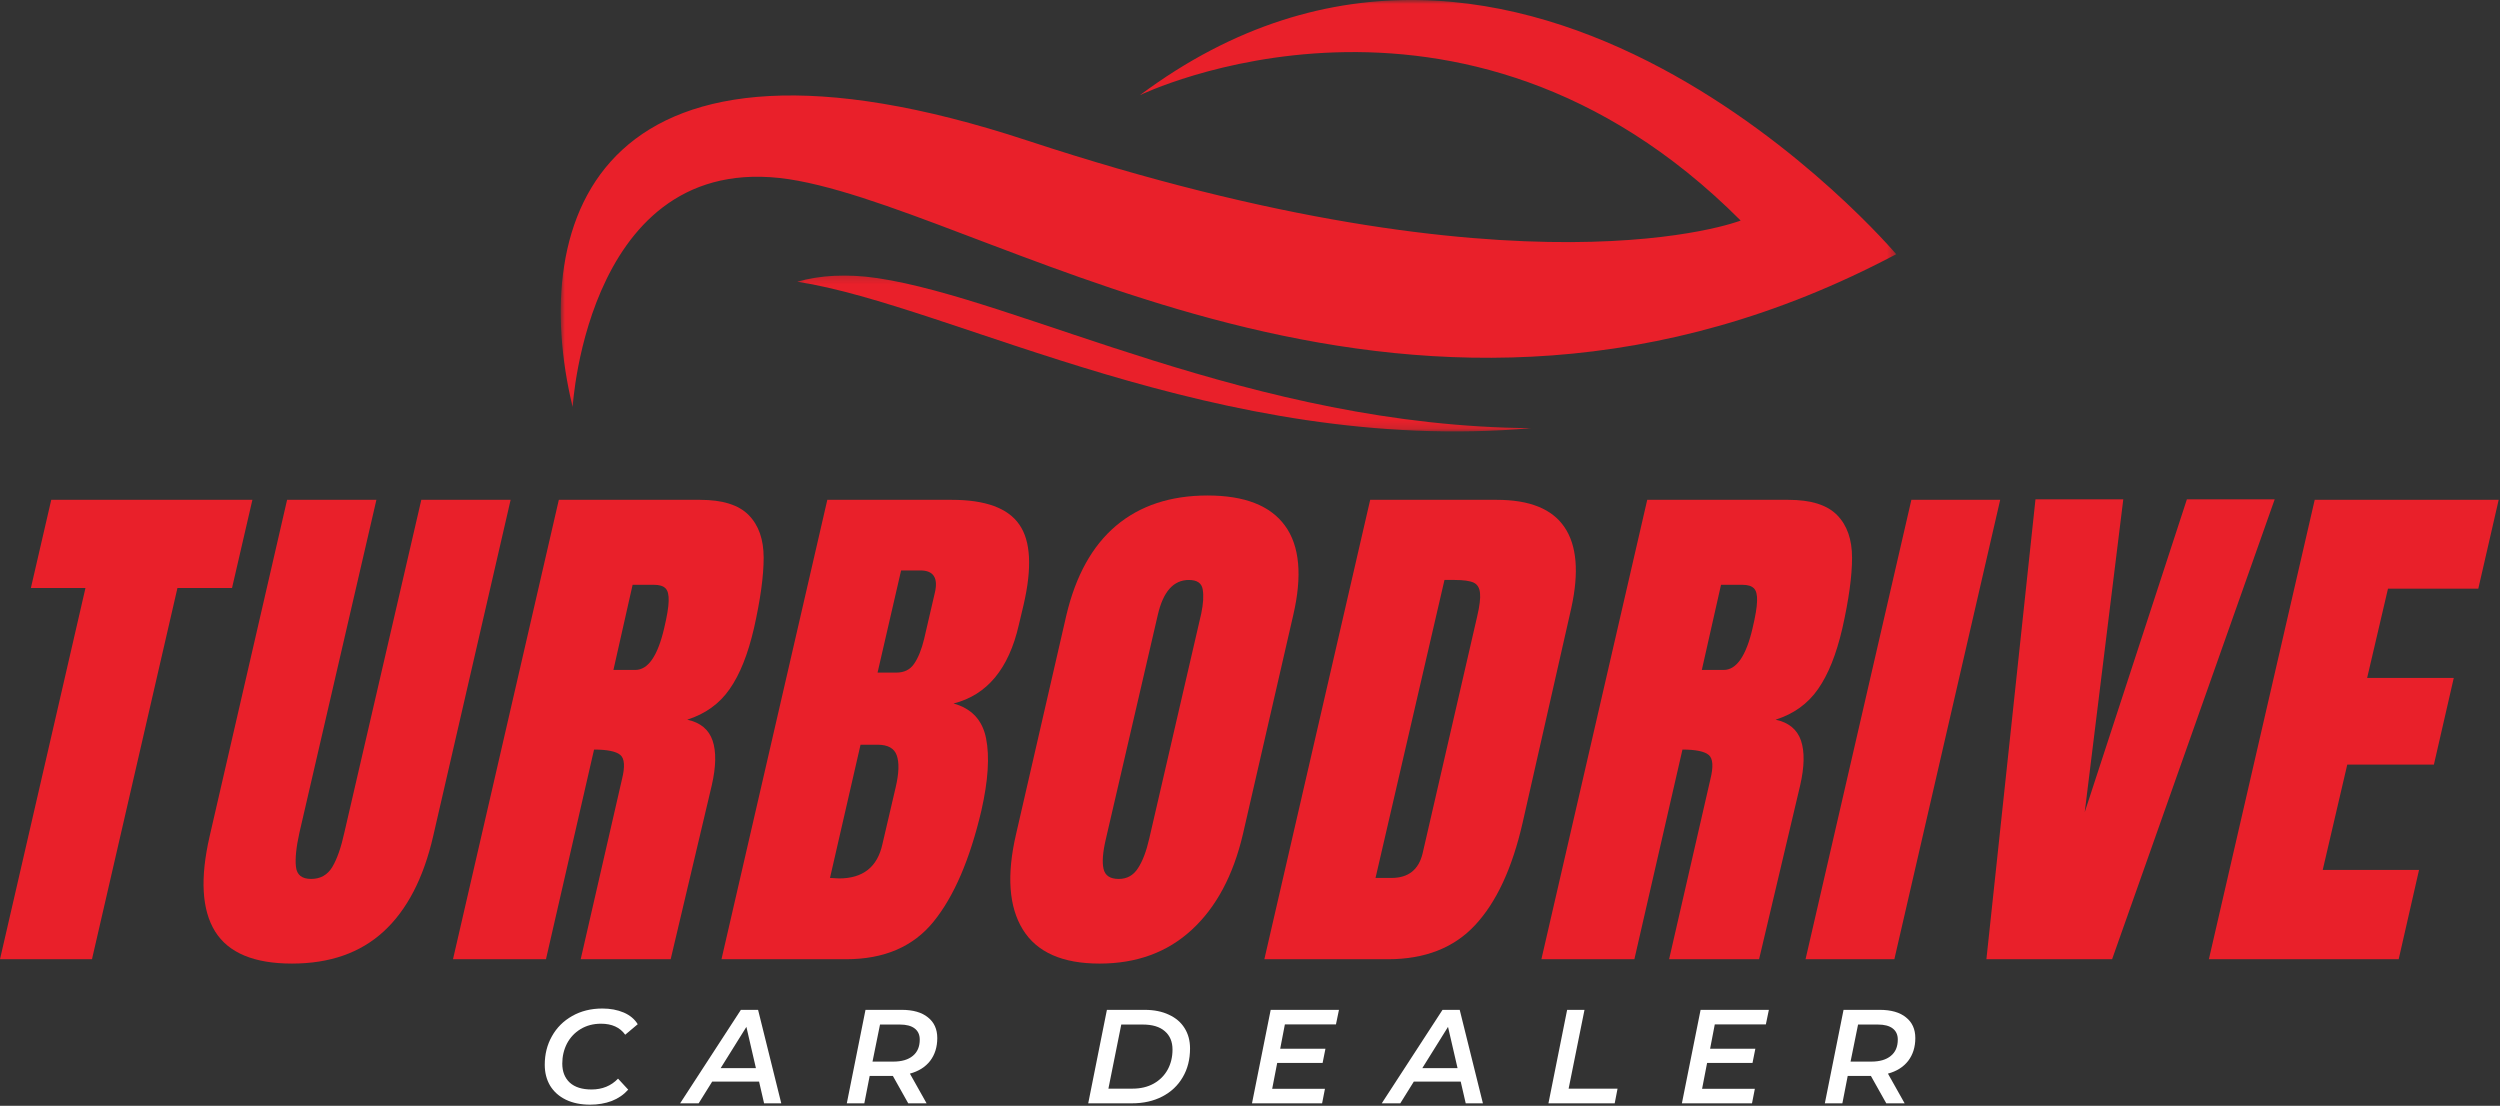
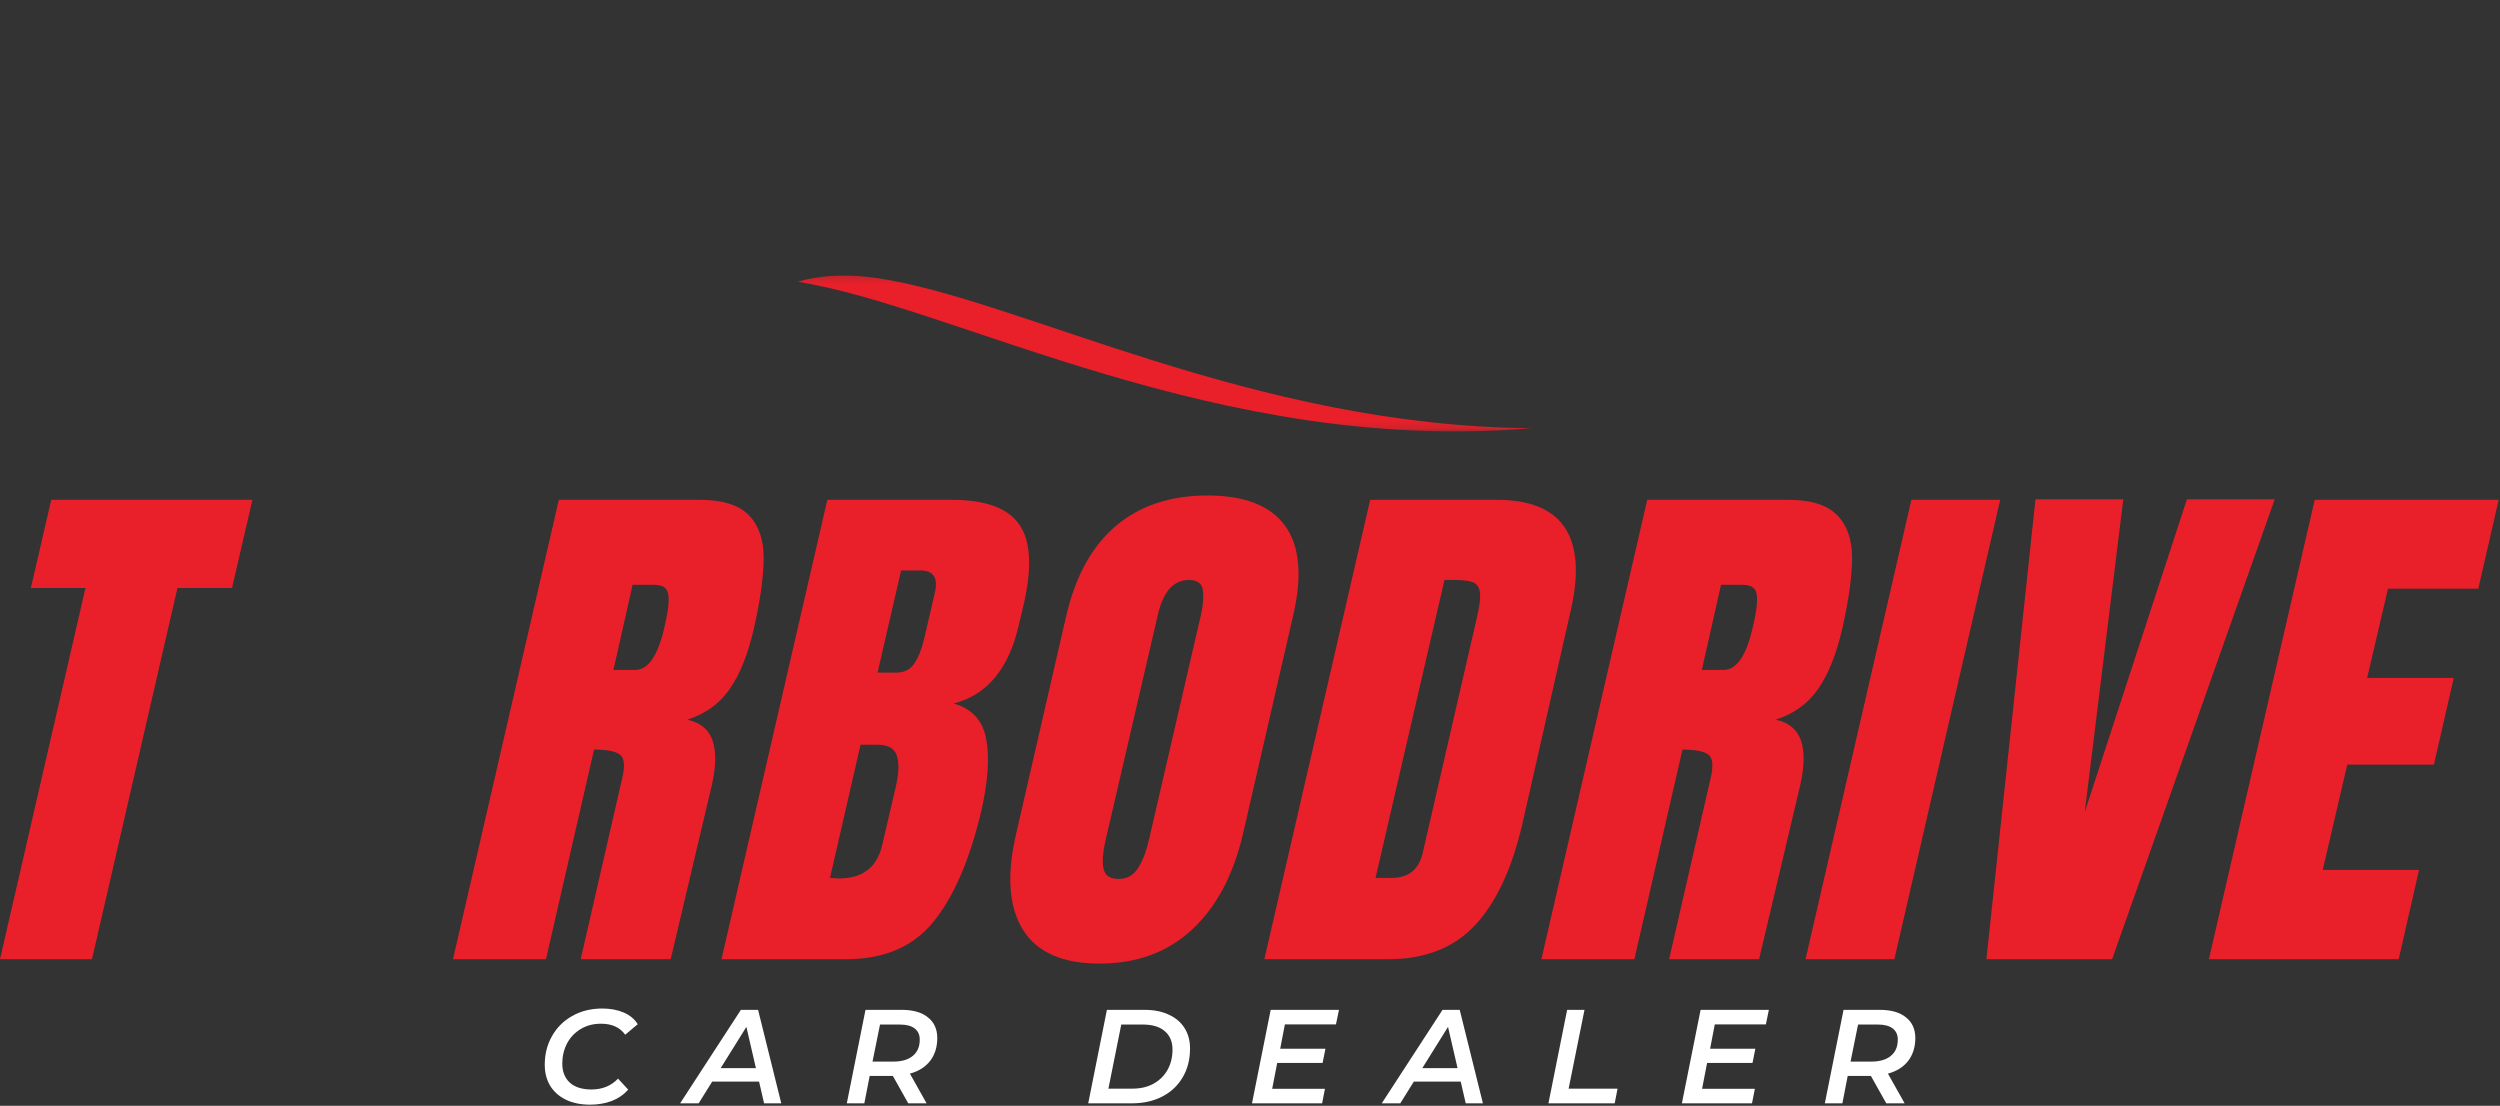
<svg xmlns="http://www.w3.org/2000/svg" width="312" height="138" viewBox="0 0 312 138" fill="none">
  <rect x="0" y="0" width="312" height="138" fill="#333333" stroke="none" />
  <mask id="mask0_253_1059" style="mask-type:luminance" maskUnits="userSpaceOnUse" x="69" y="0" width="168" height="51">
-     <path d="M69.977 0H236.638V50.828H69.977V0Z" fill="white" />
+     <path d="M69.977 0V50.828H69.977V0Z" fill="white" />
  </mask>
  <g mask="url(#mask0_253_1059)">
    <path d="M71.467 50.807C71.467 50.807 73.368 17.604 99.628 22.563C125.894 27.526 176.894 63.401 236.649 31.724C236.649 31.724 189.836 -23.614 142.258 11.88C142.258 11.88 182.222 -7.583 217.237 27.526C217.237 27.526 190.404 38.021 128.232 17.547C74.774 -0.068 65.758 27.146 71.467 50.807Z" fill="#E9202A" />
  </g>
  <mask id="mask1_253_1059" style="mask-type:luminance" maskUnits="userSpaceOnUse" x="99" y="34" width="93" height="20">
    <path d="M99.243 34.188H191.264V53.844H99.243V34.188Z" fill="white" />
  </mask>
  <g mask="url(#mask1_253_1059)">
    <path d="M99.493 35.157C118.868 38.141 151.987 56.829 191.154 53.433C156.321 53.235 127.128 37.319 109.487 34.709C105.628 34.141 102.326 34.365 99.493 35.157Z" fill="#E9202A" />
  </g>
  <path d="M0 119.712L10.667 73.379H3.854L6.396 62.379H31.5L28.958 73.379H22.146L11.479 119.712H0Z" fill="#E9202A" />
-   <path d="M36.434 120.254C31.71 120.254 28.518 118.921 26.851 116.254C25.184 113.577 24.955 109.608 26.164 104.358L35.83 62.379H46.976L37.372 103.9C36.966 105.723 36.82 107.145 36.934 108.171C37.044 109.186 37.674 109.691 38.83 109.691C39.997 109.691 40.877 109.191 41.476 108.191C42.07 107.191 42.57 105.764 42.976 103.9L52.58 62.379H63.726L54.059 104.358C52.851 109.608 50.789 113.577 47.872 116.254C44.966 118.921 41.153 120.254 36.434 120.254Z" fill="#E9202A" />
  <path d="M69.742 62.379H87.367C90.169 62.379 92.19 63.014 93.43 64.275C94.68 65.54 95.305 67.316 95.305 69.608C95.305 71.9 94.898 74.832 94.096 78.4C93.346 81.65 92.331 84.186 91.055 86.004C89.789 87.827 88.023 89.098 85.763 89.816C87.398 90.165 88.456 91.035 88.93 92.421C89.398 93.796 89.367 95.665 88.825 98.025L83.7 119.712H72.471L77.617 97.275C78.018 95.681 77.95 94.66 77.409 94.212C76.877 93.769 75.789 93.546 74.138 93.546L68.138 119.712H56.534L69.742 62.379ZM79.284 83.608C80.877 83.608 82.081 81.874 82.888 78.4C83.247 76.889 83.435 75.754 83.45 75.004C83.476 74.243 83.346 73.712 83.055 73.421C82.763 73.129 82.284 72.983 81.617 72.983H78.95L76.555 83.608H79.284Z" fill="#E9202A" />
  <path d="M103.249 62.379H118.791C122.984 62.379 125.791 63.41 127.208 65.462C128.635 67.504 128.817 70.837 127.749 75.462L127.145 78.004C125.895 83.478 123.176 86.743 118.999 87.796C121.26 88.421 122.614 89.874 123.062 92.15C123.52 94.415 123.322 97.415 122.479 101.15C121.046 107.249 119.062 111.868 116.52 115.004C113.989 118.145 110.343 119.712 105.583 119.712H90.041L103.249 62.379ZM111.854 83.941C112.838 83.941 113.583 83.577 114.083 82.837C114.593 82.103 115.01 81.066 115.333 79.733L116.666 73.983C117.109 72.124 116.505 71.191 114.854 71.191H112.458L109.52 83.941H111.854ZM104.708 109.629C107.692 109.629 109.499 108.207 110.124 105.358L111.791 98.212C112.192 96.478 112.234 95.165 111.916 94.275C111.609 93.389 110.812 92.941 109.52 92.941H107.395L103.583 109.566L104.708 109.629Z" fill="#E9202A" />
  <path d="M137.224 120.255C132.599 120.255 129.411 118.848 127.661 116.025C125.901 113.192 125.614 109.213 126.807 104.088L133.078 76.796C134.245 71.853 136.312 68.124 139.286 65.609C142.271 63.098 146.078 61.838 150.703 61.838C155.328 61.838 158.547 63.098 160.37 65.609C162.203 68.124 162.541 71.853 161.39 76.796L155.12 104.088C153.911 109.255 151.776 113.244 148.724 116.046C145.682 118.854 141.849 120.255 137.224 120.255ZM139.62 109.692C140.646 109.692 141.443 109.249 142.015 108.359C142.599 107.473 143.068 106.229 143.432 104.63L149.911 76.588C150.172 75.353 150.234 74.348 150.099 73.567C149.974 72.775 149.396 72.38 148.37 72.38C146.453 72.38 145.161 73.833 144.495 76.734L138.015 104.692C137.625 106.348 137.526 107.598 137.724 108.442C137.916 109.275 138.547 109.692 139.62 109.692Z" fill="#E9202A" />
  <path d="M170.999 62.379H186.811C190.905 62.379 193.718 63.52 195.249 65.796C196.791 68.061 197.072 71.415 196.103 75.858L190.02 102.691C188.728 108.348 186.754 112.598 184.103 115.441C181.462 118.29 177.832 119.712 173.207 119.712H157.791L170.999 62.379ZM173.666 109.566C175.759 109.566 177.051 108.546 177.541 106.504L184.353 76.921C184.655 75.629 184.775 74.665 184.707 74.025C184.65 73.374 184.384 72.936 183.916 72.712C183.442 72.493 182.65 72.379 181.541 72.379H180.27L171.666 109.566H173.666Z" fill="#E9202A" />
  <path d="M205.575 62.379H223.2C226.002 62.379 228.022 63.014 229.262 64.275C230.512 65.54 231.137 67.316 231.137 69.608C231.137 71.9 230.731 74.832 229.929 78.4C229.179 81.65 228.163 84.186 226.887 86.004C225.621 87.827 223.856 89.098 221.595 89.816C223.231 90.165 224.288 91.035 224.762 92.421C225.231 93.796 225.2 95.665 224.658 98.025L219.533 119.712H208.304L213.45 97.275C213.851 95.681 213.783 94.66 213.241 94.212C212.71 93.769 211.621 93.546 209.97 93.546L203.97 119.712H192.366L205.575 62.379ZM215.116 83.608C216.71 83.608 217.913 81.874 218.72 78.4C219.08 76.889 219.267 75.754 219.283 75.004C219.309 74.243 219.179 73.712 218.887 73.421C218.595 73.129 218.116 72.983 217.45 72.983H214.783L212.387 83.608H215.116Z" fill="#E9202A" />
  <path d="M225.332 119.712L238.54 62.379H249.624L236.415 119.712H225.332Z" fill="#E9202A" />
  <path d="M247.903 119.712L254.028 62.316H264.986L260.174 101.358L272.924 62.316H283.882L263.59 119.712H247.903Z" fill="#E9202A" />
  <path d="M275.668 119.712L288.876 62.379H311.835L309.293 73.462H298.022L295.418 84.608H306.23L303.751 95.421H292.939L289.876 108.566H301.897L299.355 119.712H275.668Z" fill="#E9202A" />
  <path d="M73.651 137.863C72.485 137.863 71.469 137.655 70.61 137.238C69.761 136.822 69.11 136.238 68.651 135.488C68.204 134.728 67.985 133.858 67.985 132.884C67.985 131.566 68.282 130.379 68.881 129.322C69.474 128.254 70.318 127.415 71.401 126.801C72.495 126.176 73.756 125.863 75.172 125.863C76.172 125.863 77.058 126.03 77.839 126.363C78.615 126.697 79.198 127.186 79.589 127.822L78.026 129.134C77.37 128.217 76.365 127.759 75.006 127.759C74.047 127.759 73.198 127.983 72.464 128.426C71.724 128.874 71.157 129.478 70.756 130.238C70.365 131.004 70.172 131.837 70.172 132.738C70.172 133.738 70.485 134.53 71.11 135.113C71.745 135.686 72.651 135.967 73.818 135.967C75.162 135.967 76.266 135.52 77.131 134.613L78.401 135.988C77.844 136.613 77.157 137.087 76.339 137.405C75.532 137.707 74.636 137.863 73.651 137.863Z" fill="white" />
  <path d="M94.733 134.988H88.878L87.191 137.696H84.878L92.462 126.029H94.608L97.503 137.696H95.358L94.733 134.988ZM94.337 133.3L93.149 128.154L89.941 133.3H94.337Z" fill="white" />
  <path d="M116.972 129.55C116.972 130.675 116.67 131.628 116.076 132.404C115.478 133.17 114.639 133.696 113.556 133.988L115.639 137.696H113.347L111.431 134.279H108.535L107.868 137.696H105.681L108.014 126.029H112.535C113.951 126.029 115.04 126.342 115.806 126.967C116.582 127.581 116.972 128.441 116.972 129.55ZM111.472 132.488C112.524 132.488 113.337 132.253 113.91 131.779C114.493 131.311 114.785 130.628 114.785 129.738C114.785 129.128 114.566 128.665 114.139 128.342C113.722 128.024 113.108 127.863 112.306 127.863H109.826L108.889 132.488H111.472Z" fill="white" />
  <path d="M138.142 126.029H142.85C144.017 126.029 145.022 126.232 145.871 126.633C146.73 127.024 147.382 127.581 147.829 128.3C148.288 129.024 148.517 129.873 148.517 130.842C148.517 132.217 148.21 133.42 147.6 134.446C147.001 135.477 146.152 136.274 145.059 136.842C143.96 137.415 142.689 137.696 141.246 137.696H135.809L138.142 126.029ZM141.329 135.863C142.34 135.863 143.225 135.654 143.975 135.238C144.736 134.811 145.319 134.227 145.725 133.488C146.126 132.753 146.329 131.92 146.329 130.988C146.329 130.003 146.007 129.238 145.371 128.696C144.746 128.144 143.829 127.863 142.621 127.863H139.934L138.329 135.863H141.329Z" fill="white" />
  <path d="M160.353 127.842L159.769 130.883H165.415L165.061 132.654H159.394L158.769 135.883H165.353L164.999 137.696H156.249L158.582 126.029H167.103L166.728 127.842H160.353Z" fill="white" />
  <path d="M182.297 134.988H176.442L174.755 137.696H172.442L180.026 126.029H182.172L185.067 137.696H182.922L182.297 134.988ZM181.901 133.3L180.713 128.154L177.505 133.3H181.901Z" fill="white" />
  <path d="M195.578 126.029H197.745L195.765 135.863H201.87L201.515 137.696H193.245L195.578 126.029Z" fill="white" />
  <path d="M214.005 127.842L213.421 130.883H219.067L218.713 132.654H213.046L212.421 135.883H219.005L218.65 137.696H209.9L212.234 126.029H220.755L220.38 127.842H214.005Z" fill="white" />
  <path d="M239.032 129.55C239.032 130.675 238.73 131.628 238.136 132.404C237.537 133.17 236.699 133.696 235.615 133.988L237.699 137.696H235.407L233.49 134.279H230.594L229.928 137.696H227.74L230.074 126.029H234.594C236.011 126.029 237.1 126.342 237.865 126.967C238.641 127.581 239.032 128.441 239.032 129.55ZM233.532 132.488C234.584 132.488 235.396 132.253 235.969 131.779C236.553 131.311 236.844 130.628 236.844 129.738C236.844 129.128 236.626 128.665 236.199 128.342C235.782 128.024 235.167 127.863 234.365 127.863H231.886L230.949 132.488H233.532Z" fill="white" />
</svg>